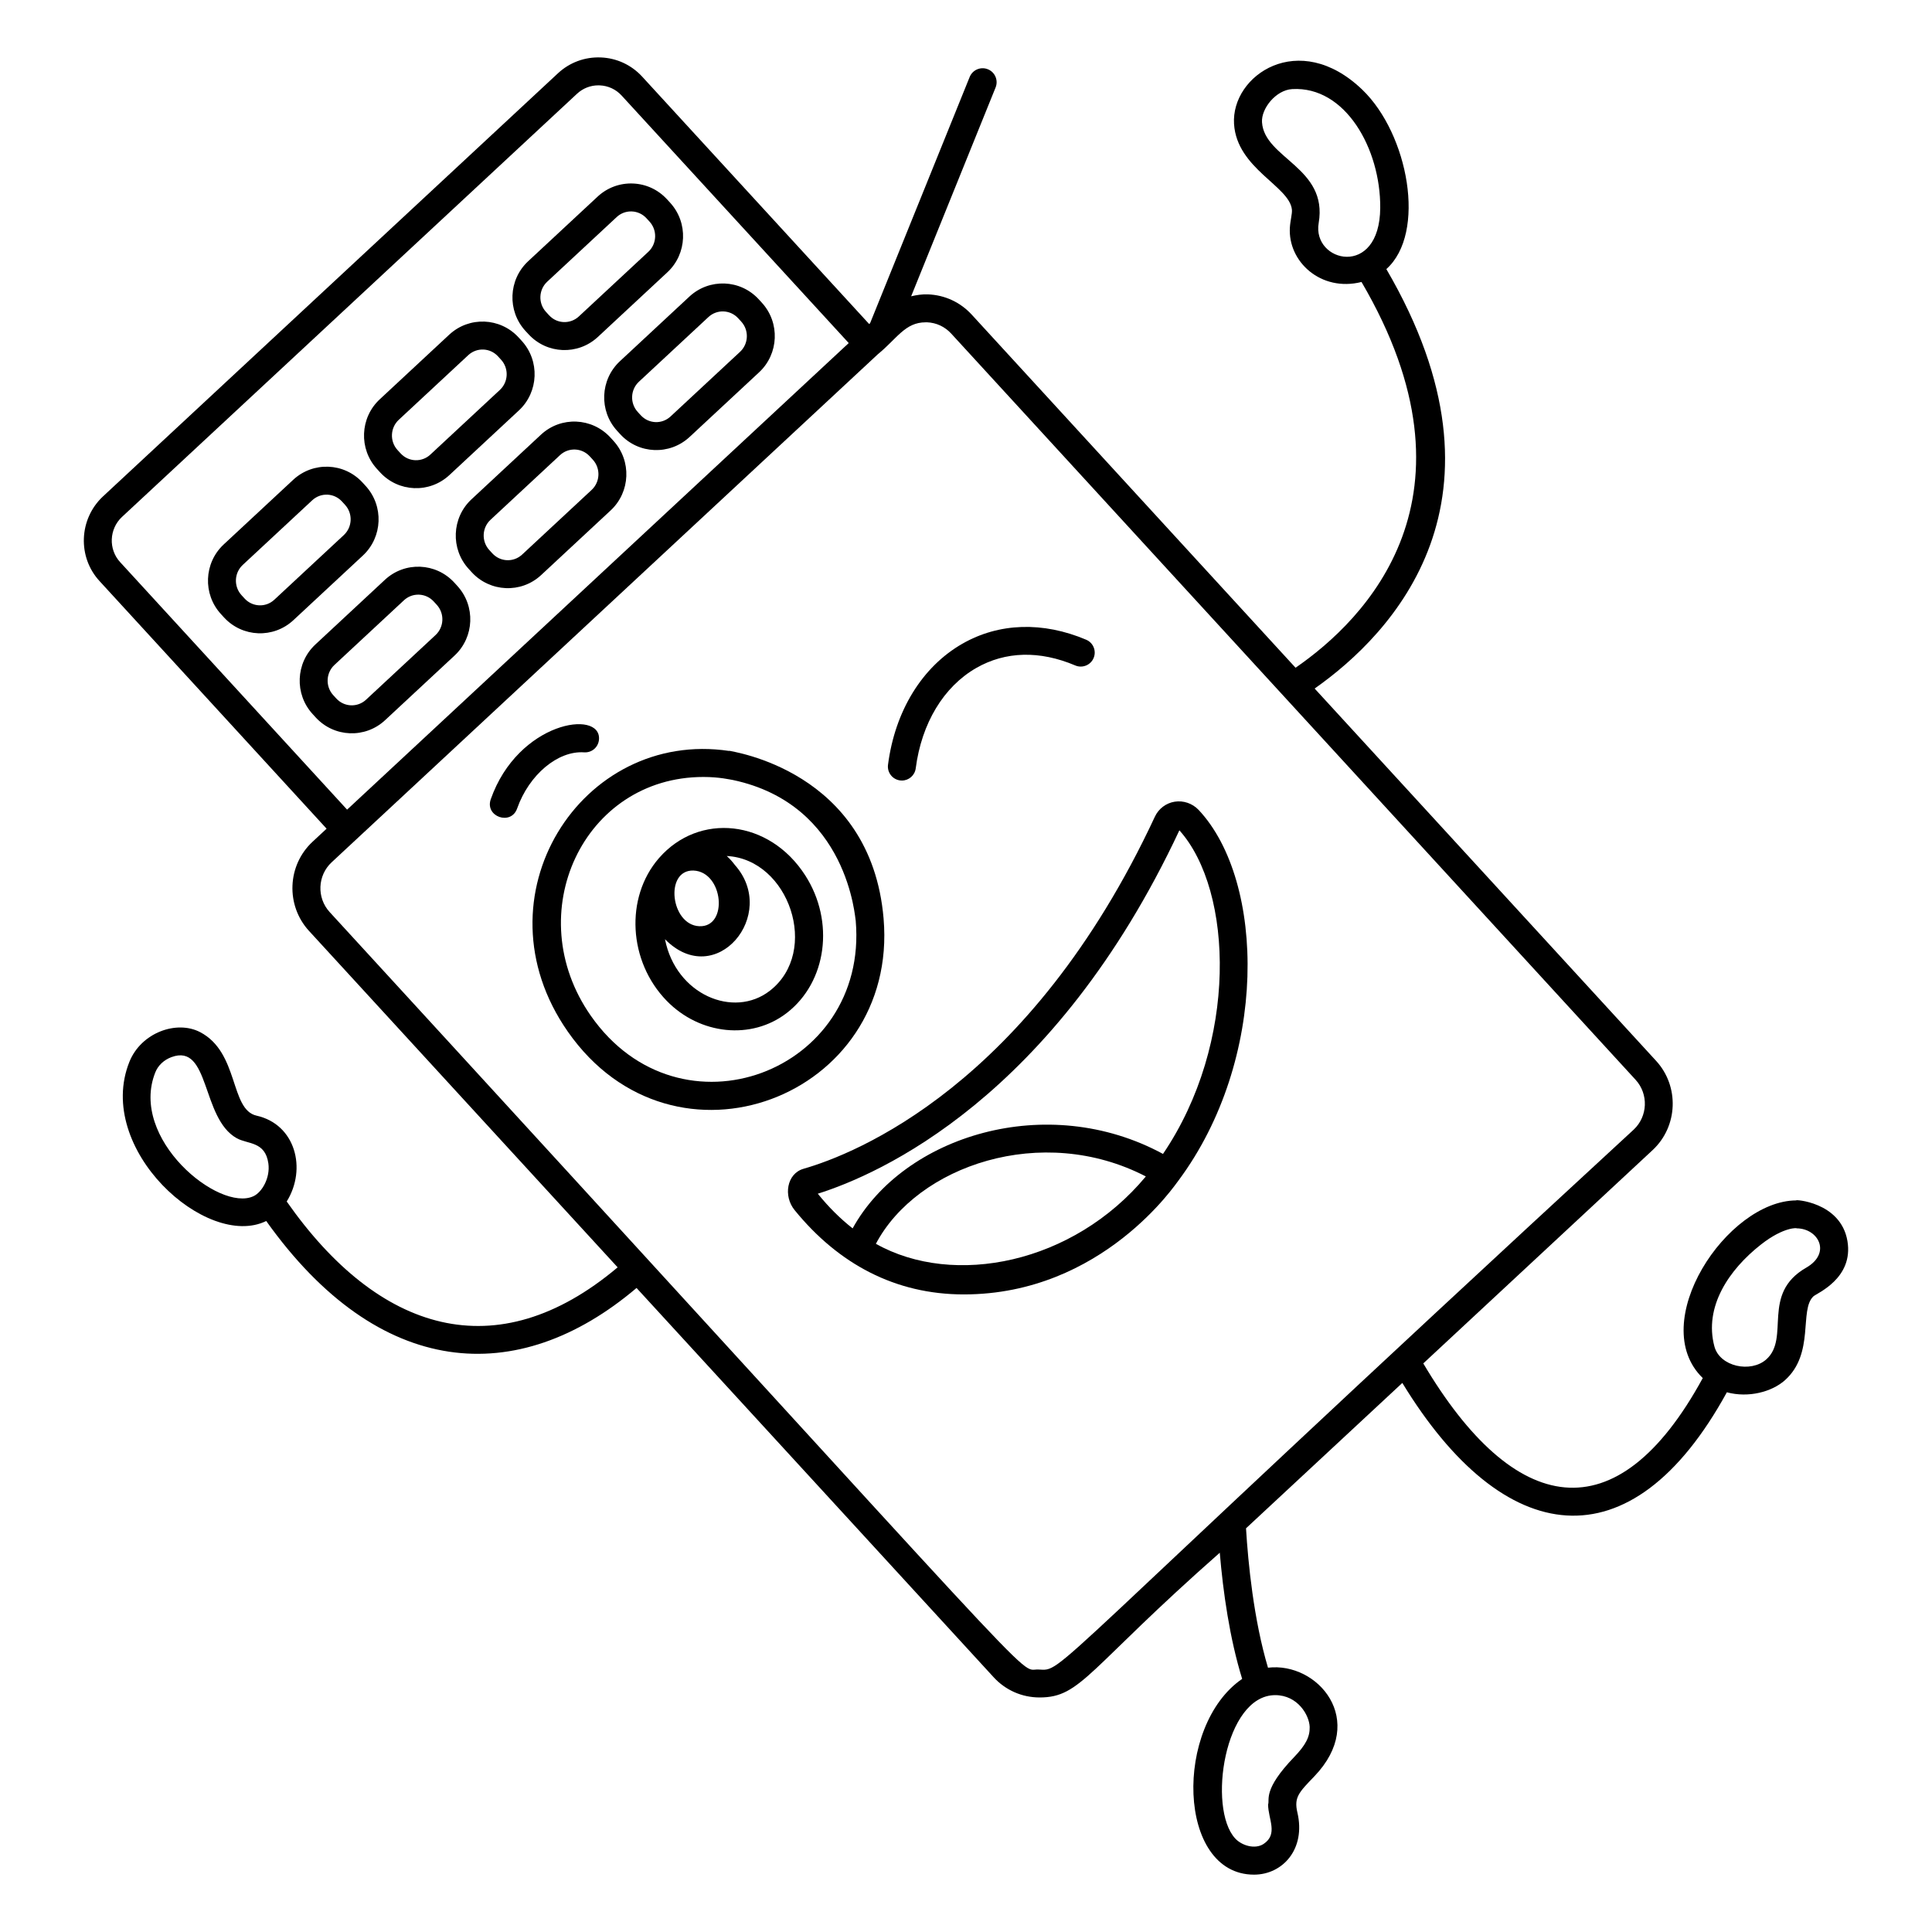
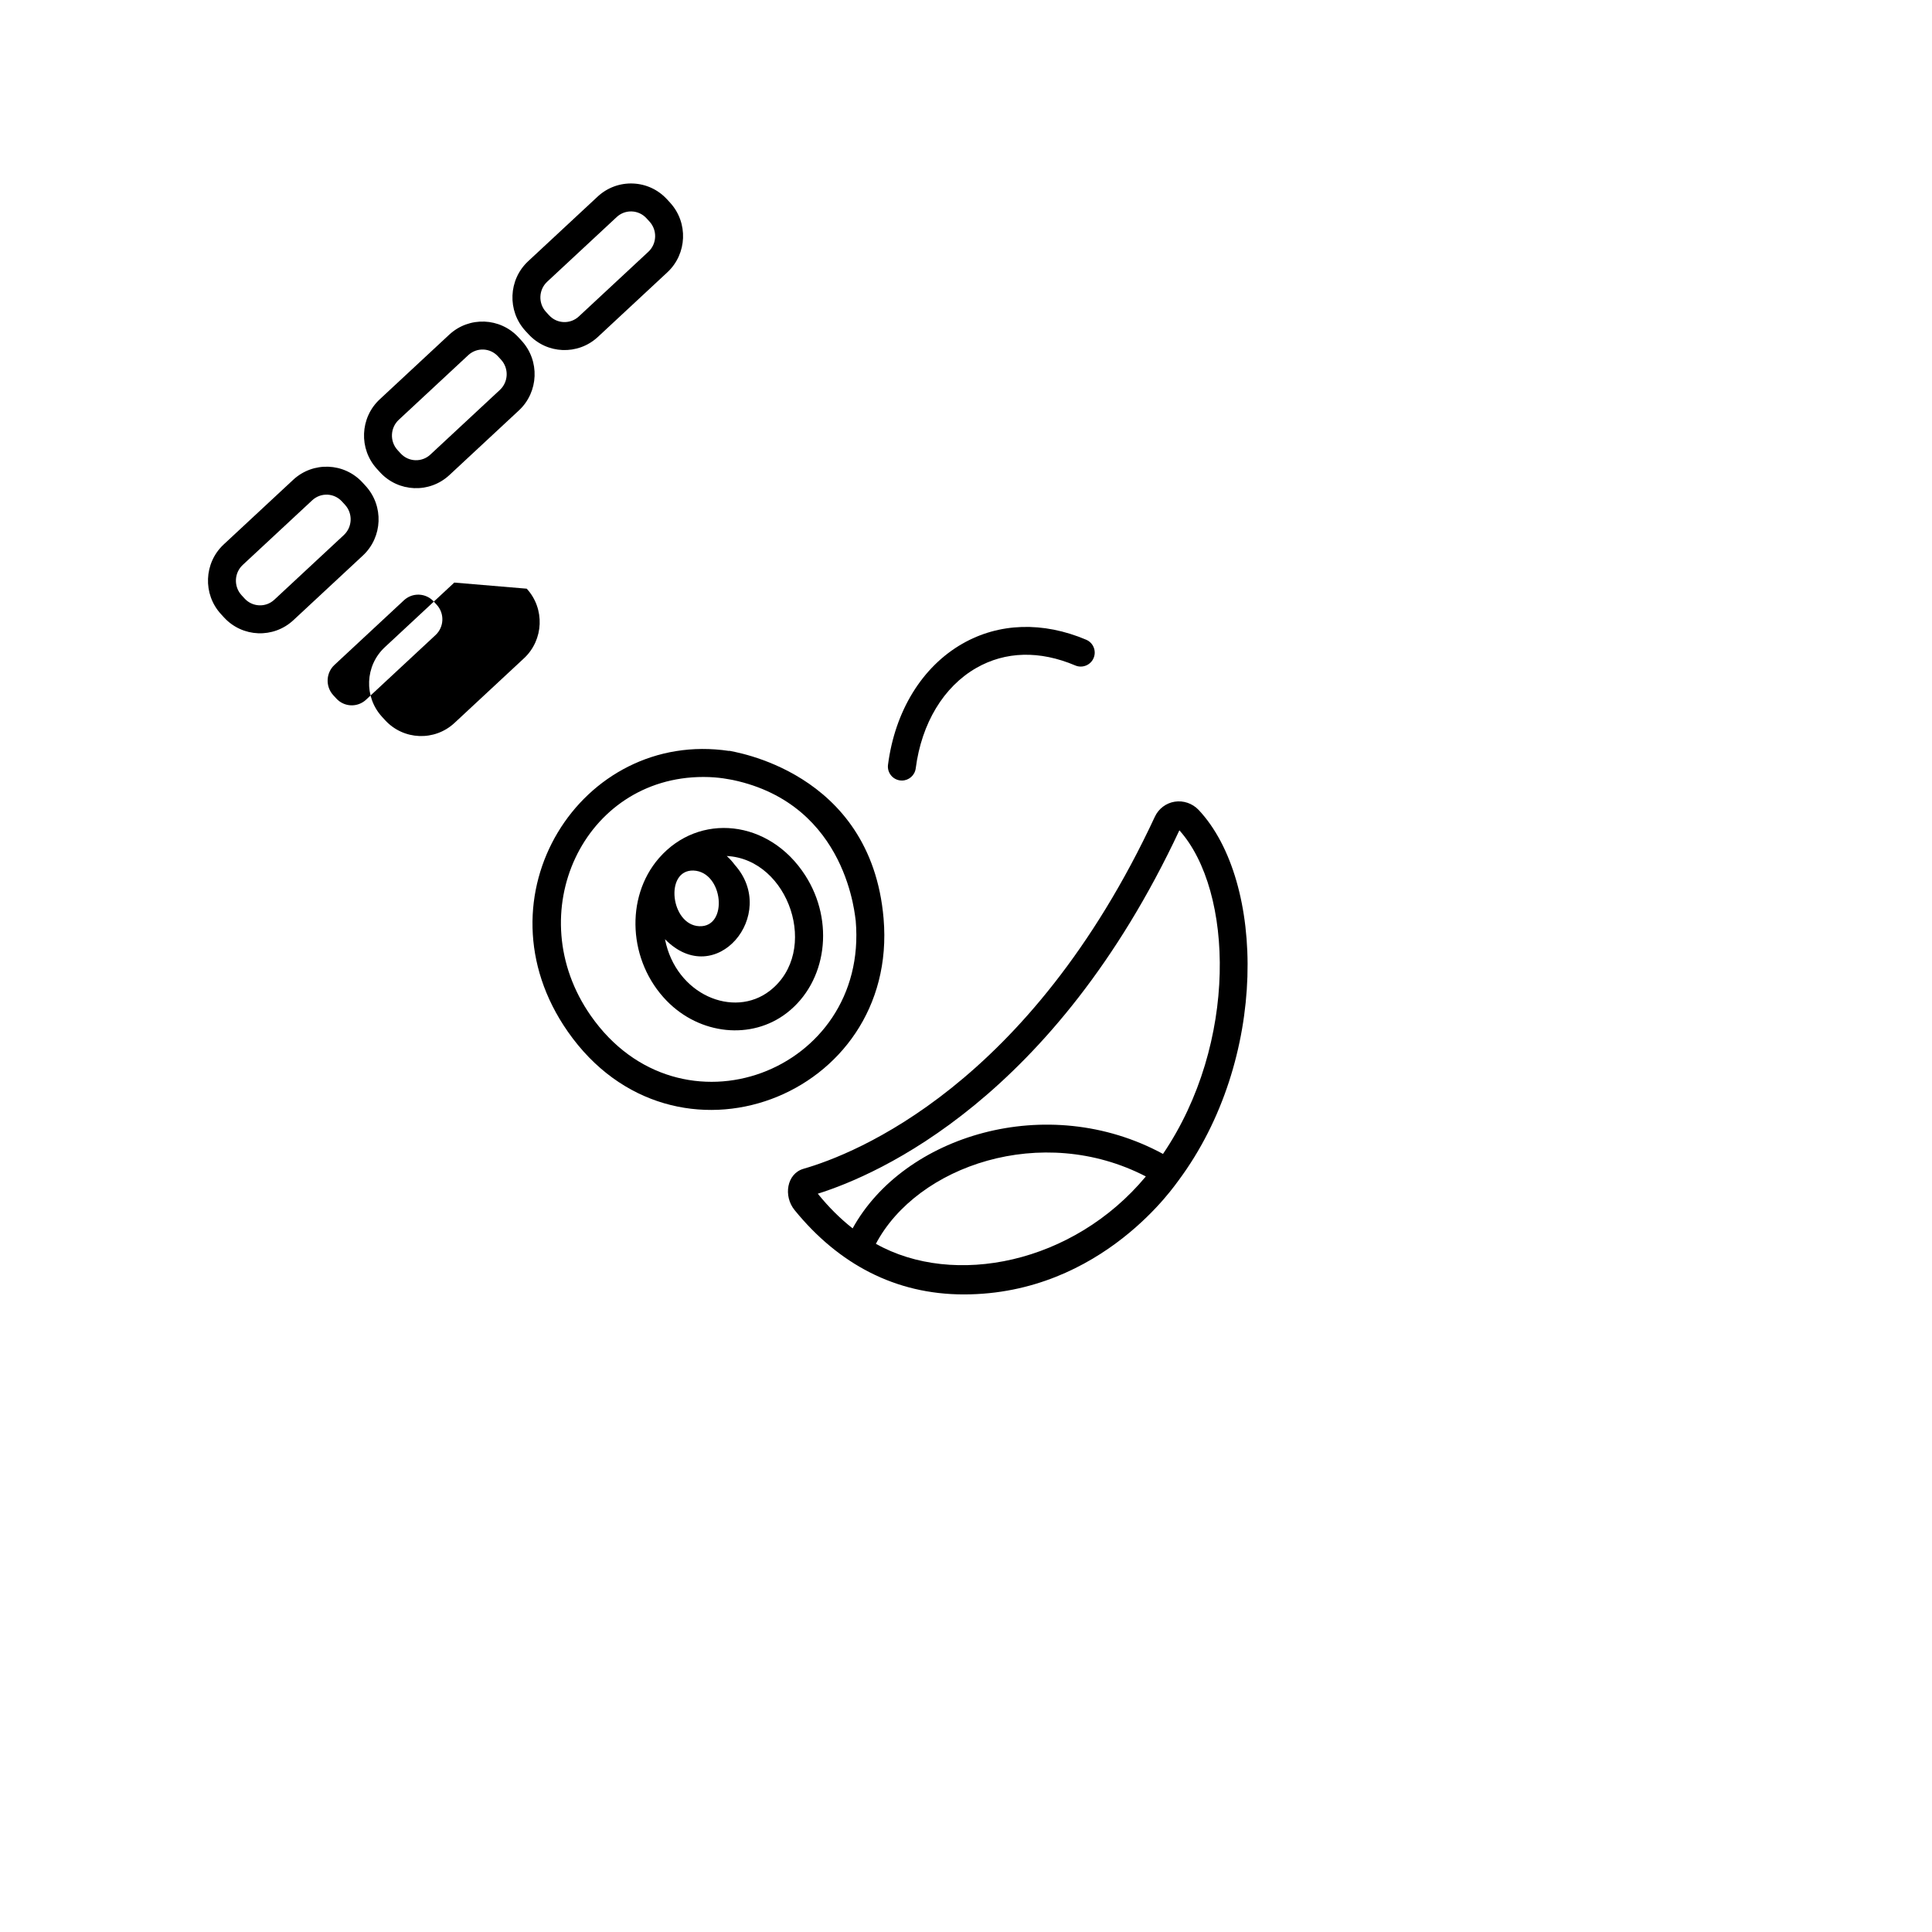
<svg xmlns="http://www.w3.org/2000/svg" fill="#000000" width="800px" height="800px" version="1.1" viewBox="144 144 512 512">
  <g>
-     <path d="m230.55 363.61-3.715 3.457c-6.731 6.254-7.156 16.852-0.949 23.629l81.797 89.164c-32.125 27.066-63.414 17.215-87.699-17.449 5.375-8.668 2.32-20.445-7.996-22.75-7.102-1.605-4.574-16.746-14.977-22.145-6.199-3.215-15.602 0.113-18.723 7.891-9.242 23.078 20.488 49.906 36.266 42.172 29.828 41.891 66.543 44.531 98.137 17.746l94.59 103.11c3.148 3.465 7.523 5.41 12.242 5.41 11.031 0 12.707-7.5 47.73-38.355 0.875 10.379 2.602 22.656 5.934 33.434-18.117 12.398-17.332 51.879 3.141 51.879 7.555 0 13.785-6.75 11.492-16.469-0.934-4.008 0.375-5.305 4.484-9.574 14.289-14.875 0.879-30.387-12.273-28.801-3.793-12.711-5.269-27.766-5.824-36.938l41.426-38.527c26.773 43.945 60.578 48.887 86.004 2.477 5.785 1.559 11.969-0.145 15.383-3.191 7.965-7.106 3.727-18.637 7.547-22.227 0.887-0.832 10.703-4.75 9.02-14.68-1.781-10.5-14.414-11.035-13.535-10.75-18.43 0.059-39.848 32.523-24.801 47.082-22.824 41.883-50.039 36.664-74.066-3.883 2.348-2.184 38.727-36.023 60.805-56.559 6.691-6.262 7.098-16.859 0.902-23.617l-90.5-98.672c20.535-14.441 54.734-49.949 19.004-111.16 10.691-9.539 5.856-35.785-6.371-47.539-16.785-16.133-34.809-3.809-33.992 9.086 0.754 11.863 14.762 16.477 15.34 22.73 0.094 1.055-0.426 2.836-0.543 4.691-0.562 9.039 8.211 17.152 18.984 14.449 33.383 56.953 1.078 89.438-17.48 102.23l-85.801-93.559c-3.027-3.305-7.152-5.219-11.609-5.387-1.531-0.059-3.012 0.164-4.461 0.508l22.379-55.34c0.766-1.898-0.148-4.059-2.047-4.824-1.906-0.77-4.055 0.152-4.824 2.047l-26.383 65.238-0.25 0.234-60.156-65.566c-2.859-3.113-6.758-4.922-10.98-5.086-4.246-0.16-8.258 1.332-11.352 4.211l-120.59 112.15c-6.375 5.988-6.758 16.059-0.859 22.43zm-45.383 64.555c0.727-1.816 2.277-3.277 4.258-4.012 10.258-3.816 7.875 16.219 17.309 21.484 2.957 1.645 7.559 0.789 8.387 6.695 0.527 3.762-1.648 7.59-3.938 8.668-9.105 4.312-33.066-15.242-26.016-32.836zm305.91 173.51c0.062 2.613-1.051 4.769-4.106 7.953-8.348 8.668-6.43 11.289-6.91 12.562-0.004 3.883 2.758 7.863-1.207 10.48-2.273 1.492-5.785 0.43-7.527-1.469-7.332-7.981-2.863-37.973 10.621-37.973 5.973 0.004 9.051 5.344 9.129 8.445zm119.62-127.88c6.141-4.809 9.777-4.359 9.406-4.269 5.746 0 9.328 6.523 2.57 10.414-12.09 6.938-4.18 18.594-10.578 24.305-4.109 3.66-12.328 1.945-13.762-3.422-2.805-10.484 3.82-20.336 12.363-27.027zm-117.23-270.7c2.504-14.727-14.414-17.078-15.023-26.711-0.23-3.609 3.672-8.516 7.992-8.773 14.113-0.832 23.453 15.844 23.34 31.48-0.137 18.809-18.113 14.426-16.309 4.004zm-103.82 26.316c2.469 0.094 4.75 1.156 6.434 2.992 16.938 18.469 162.77 177.47 181.37 197.75 3.461 3.781 3.238 9.699-0.5 13.203-159.75 147.28-150.62 143.37-157.81 143.08-5.875-0.246 7.406 12.023-187.78-200.73-3.465-3.785-3.227-9.703 0.535-13.199l72.852-67.762 71.922-66.895c5.062-4.141 7.195-8.434 12.629-8.434 0.113-0.004 0.23-0.004 0.352 0.004zm-213.32 51.582 120.58-112.14c1.559-1.449 3.562-2.238 5.676-2.238 0.113 0 0.223 0 0.336 0.008 2.238 0.09 4.301 1.043 5.812 2.691l60.191 65.598-132.94 123.65-60.133-65.574c-3.152-3.41-2.934-8.797 0.473-11.996z" />
    <path d="m203.36 307.62c4.871 5.309 13.105 5.652 18.391 0.734l18.418-17.133c5.25-4.887 5.578-13.16 0.727-18.449l-0.809-0.883c-4.902-5.344-13.137-5.617-18.391-0.734l-18.418 17.133c-5.25 4.887-5.578 13.16-0.727 18.449zm4.965-13.906 18.418-17.133c2.254-2.098 5.781-1.98 7.883 0.316l0.809 0.883c2.106 2.297 1.965 5.894-0.316 8.016l-18.418 17.133c-2.312 2.152-5.836 1.922-7.883-0.316l-0.809-0.883c-2.106-2.297-1.961-5.894 0.316-8.016z" />
    <path d="m244.71 269.16c4.856 5.293 13.094 5.664 18.391 0.734l18.418-17.133c5.25-4.887 5.578-13.16 0.727-18.449l-0.809-0.883c-4.871-5.309-13.105-5.648-18.391-0.734l-18.418 17.133c-5.25 4.883-5.578 13.16-0.727 18.449zm4.965-13.906 18.418-17.133c2.238-2.086 5.769-1.992 7.883 0.316l0.809 0.883c2.106 2.301 1.965 5.894-0.316 8.016l-18.418 17.133c-2.234 2.086-5.762 1.996-7.887-0.316l-0.809-0.883c-2.102-2.297-1.957-5.894 0.32-8.016z" />
    <path d="m284.05 232.56c4.871 5.312 13.105 5.648 18.391 0.734l18.418-17.133c5.254-4.887 5.578-13.164 0.727-18.449l-0.809-0.883c-2.356-2.57-5.57-4.062-9.047-4.199-3.445-0.137-6.793 1.094-9.348 3.469l-18.418 17.133c-5.254 4.887-5.578 13.164-0.73 18.449zm4.965-13.906 18.418-17.133c1.039-0.969 2.375-1.492 3.781-1.492 0.074 0 0.148 0 0.227 0.004 1.488 0.059 2.863 0.699 3.879 1.805l0.809 0.883c2.106 2.297 1.969 5.891-0.316 8.012l-18.418 17.133c-2.215 2.062-5.746 2.012-7.883-0.316l-0.809-0.883c-2.109-2.293-1.969-5.887 0.312-8.012z" />
-     <path d="m264.39 298.39c-4.879-5.316-13.117-5.641-18.391-0.73l-18.418 17.133c-5.25 4.883-5.578 13.16-0.727 18.445l0.809 0.883c4.879 5.32 13.121 5.641 18.391 0.734l18.418-17.133c5.25-4.887 5.578-13.16 0.727-18.445zm-4.965 13.906-18.418 17.133c-2.254 2.098-5.781 1.977-7.883-0.316l-0.809-0.883c-2.106-2.297-1.965-5.894 0.316-8.016l18.418-17.133c1.039-0.965 2.375-1.492 3.781-1.492 0.074 0 0.148 0 0.223 0.004 1.492 0.059 2.867 0.699 3.883 1.805l0.809 0.883c2.102 2.297 1.961 5.894-0.32 8.016z" />
-     <path d="m305.75 259.93c-4.836-5.273-13.074-5.684-18.391-0.734l-18.418 17.133c-5.25 4.887-5.578 13.16-0.727 18.449l0.809 0.883c4.812 5.25 13.055 5.699 18.391 0.734l18.418-17.133c5.25-4.887 5.578-13.16 0.727-18.449zm-4.965 13.906-18.418 17.133c-2.289 2.129-5.809 1.949-7.887-0.316l-0.809-0.883c-2.106-2.297-1.965-5.894 0.316-8.016l18.418-17.133c2.258-2.102 5.781-1.977 7.887 0.316l0.809 0.883c2.106 2.297 1.965 5.894-0.316 8.016z" />
-     <path d="m307.55 258.18 0.809 0.883c4.875 5.32 13.117 5.641 18.391 0.734l18.418-17.133c5.25-4.887 5.578-13.16 0.727-18.449l-0.809-0.883c-4.898-5.34-13.137-5.617-18.391-0.734l-18.418 17.133c-5.254 4.887-5.578 13.164-0.727 18.449zm5.773-13.023 18.418-17.133c2.262-2.106 5.785-1.977 7.883 0.316l0.809 0.883c2.106 2.301 1.965 5.894-0.316 8.016l-18.418 17.133c-2.277 2.121-5.793 1.961-7.883-0.316l-0.809-0.883c-2.106-2.297-1.965-5.891 0.316-8.016z" />
+     <path d="m264.39 298.39l-18.418 17.133c-5.25 4.883-5.578 13.16-0.727 18.445l0.809 0.883c4.879 5.32 13.121 5.641 18.391 0.734l18.418-17.133c5.25-4.887 5.578-13.16 0.727-18.445zm-4.965 13.906-18.418 17.133c-2.254 2.098-5.781 1.977-7.883-0.316l-0.809-0.883c-2.106-2.297-1.965-5.894 0.316-8.016l18.418-17.133c1.039-0.965 2.375-1.492 3.781-1.492 0.074 0 0.148 0 0.223 0.004 1.492 0.059 2.867 0.699 3.883 1.805l0.809 0.883c2.102 2.297 1.961 5.894-0.32 8.016z" />
    <path d="m318.65 371.39s-0.004 0-0.004 0.004c0 0-0.004 0.004-0.008 0.004 0 0-0.004 0.004-0.004 0.004s-0.035 0.047-0.035 0.047c-9.012 10.41-8.09 27.336 2.086 37.777 8.781 9.016 22.48 10.461 31.855 3.195 10.578-8.195 12.715-24.191 4.871-36.418-9.574-14.91-28.199-16.727-38.762-4.613zm9.117 3.312c7.981 0.328 9.301 15.102 1.543 14.754-7.594-0.328-9.262-14.969-1.543-14.754zm20.238 31.867c-9.594 7.438-24.906 1.02-27.777-13.668 13.469 13.691 30.219-6.598 18.496-19.699-0.641-0.875-1.359-1.652-2.125-2.352 16.508 0.824 24.828 25.324 11.406 35.719z" />
    <path d="m378.16 387.42v0.004c-3.352-39.391-40.523-44.246-40.891-44.465l-0.047 0.047c-39.117-5.852-67.699 38.648-42.746 74.387 28.148 40.32 87.727 17.332 83.684-29.973zm-77.609 25.734c-18.867-27.035-1.973-63.25 29.855-63.25 4.344 0 7.121 0.711 7.824 0.805 30.664 6.5 32.383 36.973 32.547 37.34 3.422 39.984-46.539 59.035-70.227 25.105z" />
    <path d="m382.53 350.82c0.16 0.023 0.32 0.031 0.48 0.031 1.832 0 3.426-1.359 3.668-3.231 1.547-11.949 7.394-21.645 16.043-26.602 7.738-4.434 16.812-4.664 26.238-0.664 1.879 0.797 4.059-0.078 4.856-1.961 0.801-1.883-0.078-4.059-1.961-4.856-11.477-4.871-23.129-4.492-32.812 1.055-10.676 6.117-17.859 17.812-19.711 32.078-0.262 2.031 1.172 3.887 3.199 4.148z" />
    <path d="m356.98 453.73c-4.504 1.266-5.445 7.277-2.375 10.992 11.602 14.246 26.656 22.312 44.812 22.312 36.883 0 56.465-29.75 56.836-30.105 23.941-32.117 23.121-79.379 5.418-98.27-0.004-0.008-0.012-0.012-0.02-0.02-1.656-1.738-4.035-2.551-6.352-2.18-2.281 0.367-4.234 1.836-5.234 3.949-33.227 71.324-79.664 89.465-93.086 93.32zm19.137 19.891c10.934-20.695 44.012-32.105 71.543-17.852-19.203 23.105-50.859 29.465-71.543 17.852zm80.434-109.58c14.383 16.082 15.547 56.453-4.344 85.762-30.699-16.656-68.723-4.84-82.25 19.73-3.242-2.547-6.32-5.578-9.23-9.188 16.051-5.043 62.566-25.293 95.824-96.305z" />
-     <path d="m298.8 343.38c2.074 0.137 3.805-1.406 3.941-3.449 0.539-8.012-21.434-4.684-28.68 15.863-1.633 4.621 5.359 7.086 6.984 2.465 3.156-8.953 10.789-15.363 17.754-14.879z" />
  </g>
</svg>